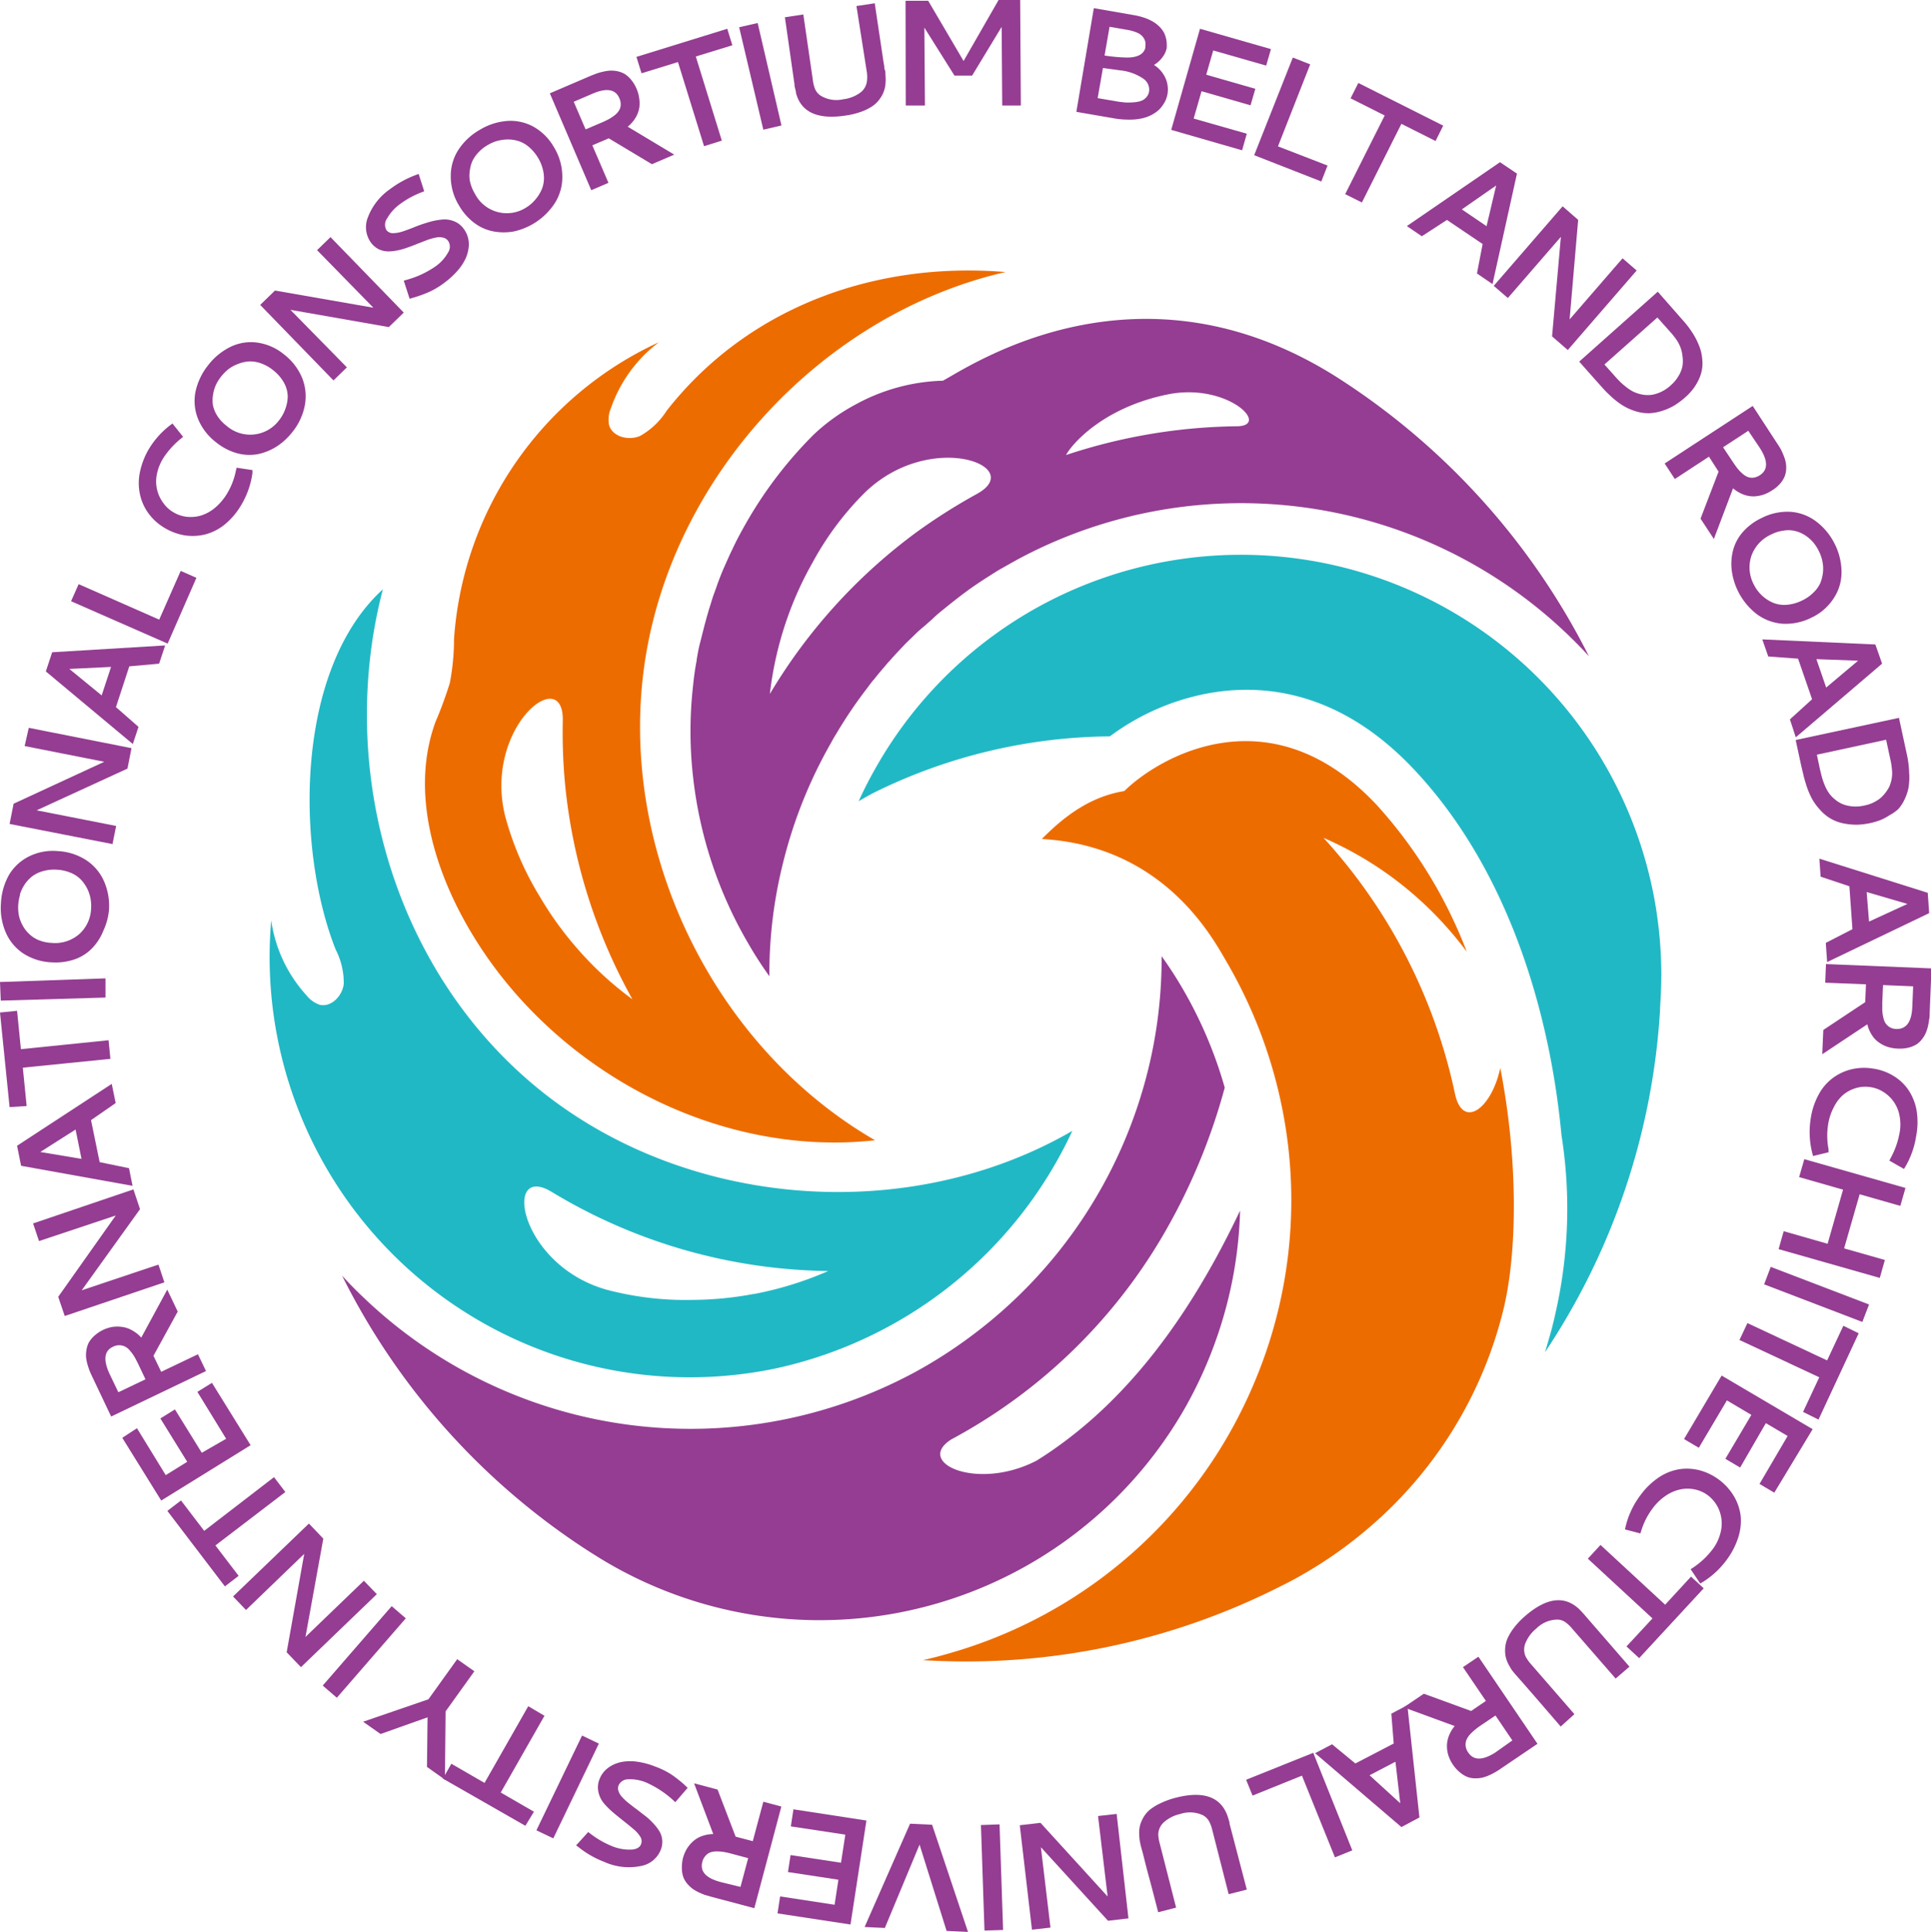
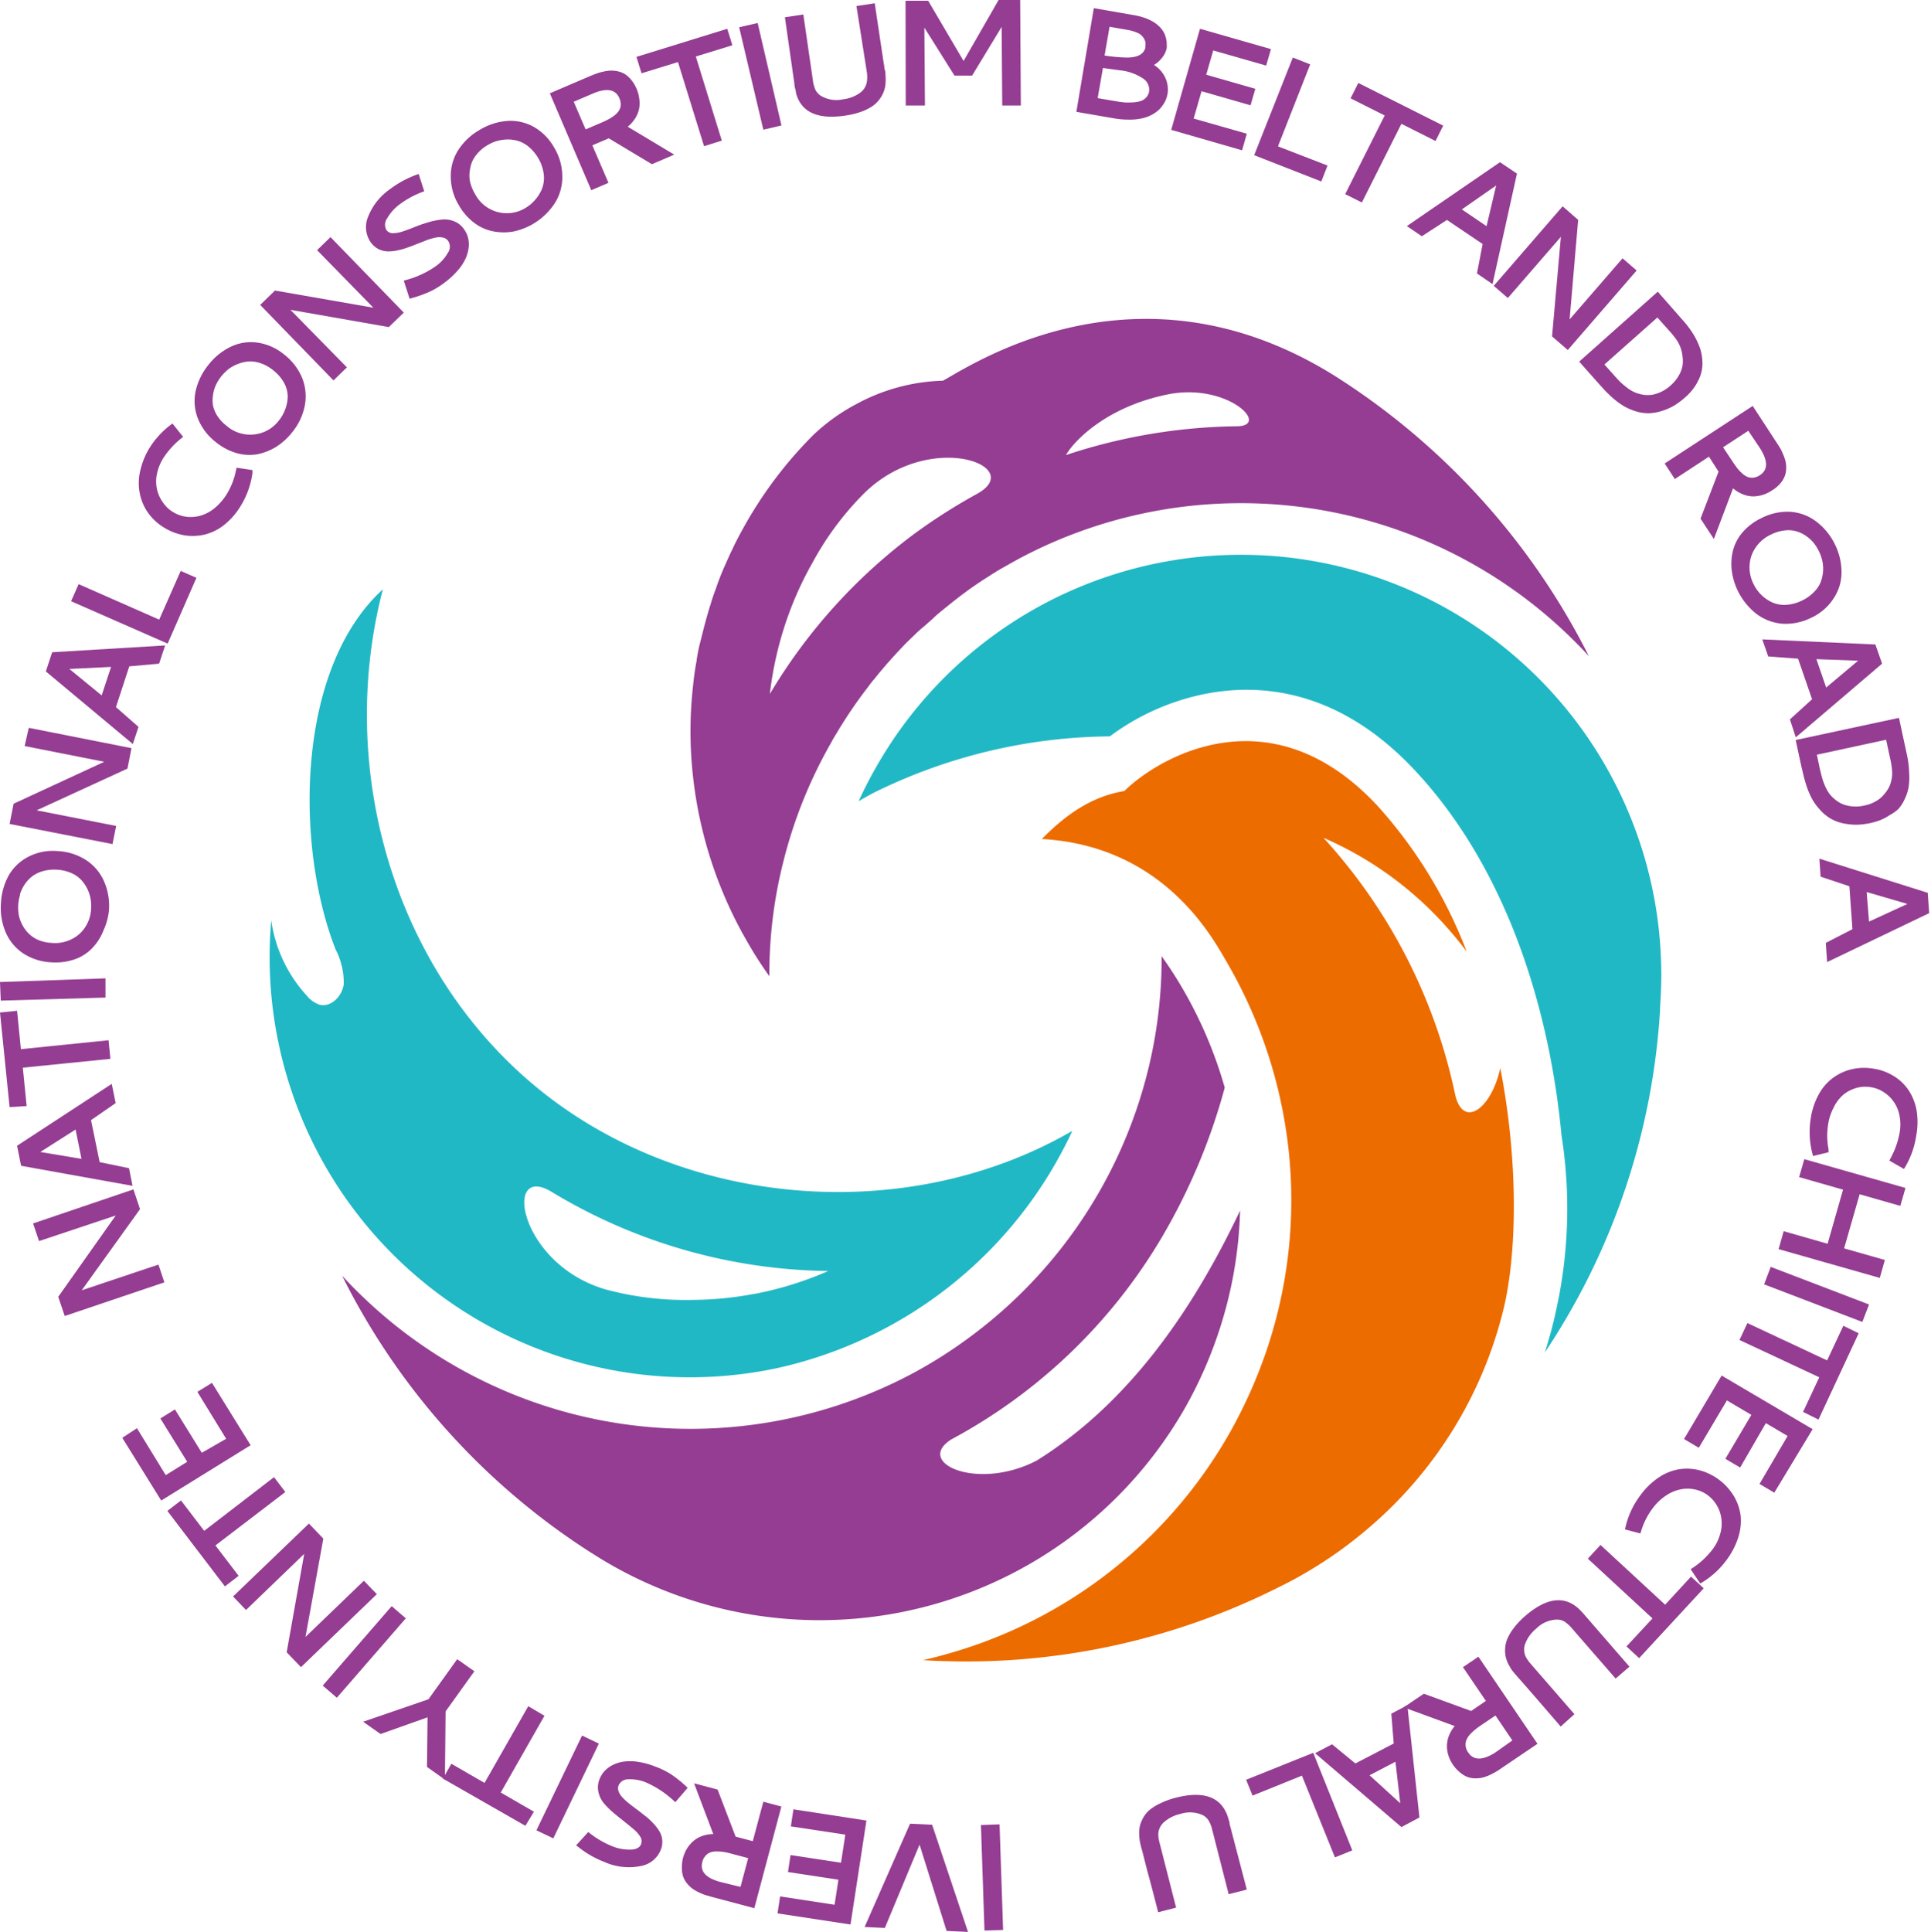
<svg xmlns="http://www.w3.org/2000/svg" viewBox="0 0 201.34 201.41">
  <defs>
    <style>.cls-1{fill:#943d92;}.cls-2{fill:#21b8c5;}.cls-3{fill:#ed6c00;}</style>
  </defs>
  <g id="图层_2" data-name="图层 2">
    <g id="转曲">
      <path class="cls-1" d="M114.05.85l4.13.72a7.12,7.12,0,0,1,1.25.32,4.93,4.93,0,0,1,.92.45,3.68,3.68,0,0,1,.63.53,2.6,2.6,0,0,1,.4.57,2.49,2.49,0,0,1,.2.58,2.15,2.15,0,0,1,.07.53,3.42,3.42,0,0,1,0,.45,2.29,2.29,0,0,1-.47,1,2.86,2.86,0,0,1-.86.77,3.15,3.15,0,0,1,1.18,1.33,2.93,2.93,0,0,1,.23,1.72,3.43,3.43,0,0,1-.14.5,2.64,2.64,0,0,1-.3.57,3,3,0,0,1-.49.59,3.7,3.7,0,0,1-.73.5,3.89,3.89,0,0,1-1,.36,5.7,5.7,0,0,1-1.33.13,8.6,8.6,0,0,1-1.69-.15l-3.82-.66Zm2.8,6.49L115,7.09l-.55,3.14,1.7.29.53.09.6.07a5.34,5.34,0,0,0,.67,0,3.7,3.7,0,0,0,.63-.06,2.09,2.09,0,0,0,.58-.18,1.5,1.5,0,0,0,.41-.35,1.21,1.21,0,0,0,.24-.54,1.39,1.39,0,0,0-.65-1.38A5.21,5.21,0,0,0,116.85,7.34Zm.61-4.24-1.77-.31-.52,3A17.72,17.72,0,0,0,117.5,6q1.64,0,1.92-1c0-.06,0-.11,0-.17a1.48,1.48,0,0,0,0-.47,1.39,1.39,0,0,0-.23-.48,1.46,1.46,0,0,0-.62-.47A4.58,4.58,0,0,0,117.46,3.1Z" />
      <path class="cls-1" d="M122.12,13.54l3-10.54,7.4,2.12-.5,1.72-5.52-1.58-.73,2.53,5.12,1.47-.5,1.72-5.11-1.47-.82,2.85L130,13.94l-.49,1.73Z" />
      <path class="cls-1" d="M134.8,6l1.81.71-3.36,8.55,5.17,2-.65,1.66-7-2.74Z" />
      <path class="cls-1" d="M141.63,8.65l8.85,4.45-.8,1.6-3.56-1.79L142,21.11l-1.74-.87,4.12-8.2-3.56-1.79Z" />
      <path class="cls-1" d="M156.4,16.91l1.77,1.19-2.55,11.52L154,28.51l.59-3.07-3.72-2.51-2.62,1.7-1.56-1.06ZM155,23.58l1-4.24-3.58,2.49Z" />
      <path class="cls-1" d="M162.93,21.51l1.62,1.41-.89,10.38,5.52-6.37,1.47,1.27-7.18,8.29-1.64-1.42.92-10.38-5.53,6.38-1.47-1.27Z" />
      <path class="cls-1" d="M175.44,33.36a10.19,10.19,0,0,1,1.15,1.53,7.76,7.76,0,0,1,.67,1.42,5,5,0,0,1,.24,1.29,3.63,3.63,0,0,1-.09,1.16,4.07,4.07,0,0,1-.38,1,5.14,5.14,0,0,1-.58.9,6.31,6.31,0,0,1-.72.75,8.35,8.35,0,0,1-1.1.83,6,6,0,0,1-1.28.58,5,5,0,0,1-1.42.26,4.51,4.51,0,0,1-1.52-.25A5.62,5.62,0,0,1,168.8,42a8,8,0,0,1-.84-.69c-.29-.27-.53-.5-.7-.69l-.71-.79-1.89-2.13,8.19-7.29Zm-1.3,1.23-1.33-1.49L167.29,38l.94,1.05c.23.27.43.48.59.65a6.92,6.92,0,0,0,.69.61,4.14,4.14,0,0,0,.83.54,3.64,3.64,0,0,0,.93.29,3,3,0,0,0,1.08,0,3.92,3.92,0,0,0,1.89-1,3.84,3.84,0,0,0,.81-1,3,3,0,0,0,.38-1,3.41,3.41,0,0,0,0-1,3.66,3.66,0,0,0-.65-1.75A8.29,8.29,0,0,0,174.14,34.59Z" />
      <path class="cls-1" d="M184.74,51.14a3.75,3.75,0,0,1-.9.44,3.6,3.6,0,0,1-1,.17,3,3,0,0,1-1.07-.2,3.75,3.75,0,0,1-1.07-.64l-2,5.28-1.39-2.12,1.88-4.9-1-1.56-3.56,2.33-1.06-1.62,9.18-6,2.55,3.91c.13.19.24.37.34.54s.19.38.3.64a4.33,4.33,0,0,1,.24.72,2.92,2.92,0,0,1,.06.75,2.32,2.32,0,0,1-.16.79,2.63,2.63,0,0,1-.47.75A3.56,3.56,0,0,1,184.74,51.14Zm-2.45-6.23-2.63,1.72,1,1.5c.17.26.33.48.47.67a4.3,4.3,0,0,0,.51.54,1.89,1.89,0,0,0,.57.38,1.33,1.33,0,0,0,.61.08,1.59,1.59,0,0,0,.68-.26c.86-.56.85-1.5,0-2.83Z" />
      <path class="cls-1" d="M191.29,56.69a6.54,6.54,0,0,1,.72,3,4.87,4.87,0,0,1-.82,2.69,5.52,5.52,0,0,1-2.29,2,6,6,0,0,1-3,.65,5.17,5.17,0,0,1-2.72-1,6.85,6.85,0,0,1-2.61-4.52,5.64,5.64,0,0,1,.12-2.09,4.7,4.7,0,0,1,1-1.92,6,6,0,0,1,2-1.5,5.87,5.87,0,0,1,3-.64,5,5,0,0,1,2.67,1A6.55,6.55,0,0,1,191.29,56.69ZM190,58.44a4.42,4.42,0,0,0-.36-1,4.58,4.58,0,0,0-.59-.91,4.13,4.13,0,0,0-.83-.72,3.37,3.37,0,0,0-1-.44,2.92,2.92,0,0,0-1.19-.06,4,4,0,0,0-1.33.4,3.89,3.89,0,0,0-2.09,2.25,3.81,3.81,0,0,0,.24,2.95,4,4,0,0,0,1.91,1.88,3.1,3.1,0,0,0,1.46.27,4.42,4.42,0,0,0,1.69-.46,4.23,4.23,0,0,0,1.19-.84,3.18,3.18,0,0,0,.71-1,4.17,4.17,0,0,0,.27-1.12A3.85,3.85,0,0,0,190,58.44Z" />
      <path class="cls-1" d="M195.54,67.19l.7,2-9,7.68L186.63,75l2.31-2.1-1.46-4.23-3.11-.23-.62-1.78Zm-5.13,4.49,3.33-2.8-4.35-.16Z" />
      <path class="cls-1" d="M198.82,78.64a10.29,10.29,0,0,1,.24,1.9A6.81,6.81,0,0,1,199,82.1a5,5,0,0,1-.42,1.25,4,4,0,0,1-.65,1A4.5,4.5,0,0,1,197,85a5.36,5.36,0,0,1-.94.5,7.9,7.9,0,0,1-1,.3,8.19,8.19,0,0,1-1.36.18,6.8,6.8,0,0,1-1.4-.12,4.49,4.49,0,0,1-1.36-.48,4.56,4.56,0,0,1-1.21-1,5.65,5.65,0,0,1-1-1.51,8.4,8.4,0,0,1-.39-1c-.12-.38-.21-.69-.27-.94s-.14-.6-.24-1l-.6-2.78L198,74.84Zm-1.74.43-.42-1.95-7.22,1.56.29,1.38c.08.35.15.63.21.86a6.71,6.71,0,0,0,.29.87,4.47,4.47,0,0,0,.46.88,3.35,3.35,0,0,0,.67.7,3,3,0,0,0,.94.53,3.91,3.91,0,0,0,2.13.07,3.62,3.62,0,0,0,1.18-.45,2.88,2.88,0,0,0,.83-.69A3.94,3.94,0,0,0,197,82a3.83,3.83,0,0,0,.26-.93,3.55,3.55,0,0,0,0-.92A7.39,7.39,0,0,0,197.08,79.07Z" />
      <path class="cls-1" d="M201,93.08l.15,2.12-10.64,5.1-.14-2,2.78-1.43-.32-4.47-3-1-.13-1.88Zm-6.12,3,4-1.84L194.63,93Z" />
-       <path class="cls-1" d="M197.85,109.32a3.94,3.94,0,0,1-1-.17,3.27,3.27,0,0,1-.9-.44,2.7,2.7,0,0,1-.76-.78,3.57,3.57,0,0,1-.49-1.14L190,109.91l.11-2.53,4.37-2.9.08-1.86-4.25-.17.08-1.94,11,.45-.19,4.66c0,.23,0,.45-.05.64a6.88,6.88,0,0,1-.12.7,4.07,4.07,0,0,1-.23.72,3,3,0,0,1-.39.65,2.33,2.33,0,0,1-.58.55,3,3,0,0,1-.82.34A3.89,3.89,0,0,1,197.85,109.32Zm1.63-6.49-3.14-.13-.08,1.79c0,.31,0,.58,0,.82a3.87,3.87,0,0,0,.1.73,1.78,1.78,0,0,0,.24.64,1.52,1.52,0,0,0,.45.42,1.55,1.55,0,0,0,.71.18c1,0,1.56-.72,1.63-2.3Z" />
      <path class="cls-1" d="M199.79,118.46a9,9,0,0,1-1.11,3.15l-.16.26L197,121l.14-.28a8.63,8.63,0,0,0,.92-2.59,4.71,4.71,0,0,0,0-1.8,3.7,3.7,0,0,0-1.67-2.48,3.36,3.36,0,0,0-1.36-.51,3.41,3.41,0,0,0-1.49.09,3.76,3.76,0,0,0-1.33.69,4.08,4.08,0,0,0-1,1.31,5.55,5.55,0,0,0-.6,1.83,7.42,7.42,0,0,0,.05,2.57l0,.3-1.62.39-.08-.31a8.89,8.89,0,0,1-.16-3.6,7.49,7.49,0,0,1,.84-2.52,5.21,5.21,0,0,1,1.5-1.73,5.42,5.42,0,0,1,1.95-.89,5.74,5.74,0,0,1,2.23-.06,5.56,5.56,0,0,1,2.11.76,5,5,0,0,1,1.56,1.47,5.62,5.62,0,0,1,.85,2.14A7.7,7.7,0,0,1,199.79,118.46Z" />
      <path class="cls-1" d="M196.53,131.36l-.53,1.87-10.55-3,.53-1.87,4.58,1.31,1.61-5.64-4.58-1.31.54-1.87,10.55,3-.54,1.87-4.24-1.21-1.62,5.64Z" />
      <path class="cls-1" d="M194.88,136l-.7,1.82-10.24-3.92.69-1.82Z" />
      <path class="cls-1" d="M193.8,139l-4.19,9L188,147.2l1.69-3.61-8.32-3.89.83-1.76,8.31,3.89,1.69-3.61Z" />
      <path class="cls-1" d="M179.51,143.41,189,149,185,155.62l-1.54-.91,2.93-5-2.27-1.34L181.44,153l-1.54-.91,2.71-4.58L180.06,146l-2.93,4.94-1.54-.91Z" />
      <path class="cls-1" d="M180,162.67a8.91,8.91,0,0,1-2.45,2.26l-.27.16-1-1.49.26-.17a8.39,8.39,0,0,0,2-1.87,4.61,4.61,0,0,0,.81-1.61,3.78,3.78,0,0,0,.14-1.58,3.65,3.65,0,0,0-1.42-2.48,3.42,3.42,0,0,0-1.36-.61,3.66,3.66,0,0,0-1.51,0,4.27,4.27,0,0,0-1.52.66,5.55,5.55,0,0,0-1.39,1.35,7.49,7.49,0,0,0-1.16,2.29l-.09.29-1.61-.42.07-.3a8.81,8.81,0,0,1,1.54-3.26A7.73,7.73,0,0,1,173,154a5.39,5.39,0,0,1,2.13-.83,5.34,5.34,0,0,1,2.14.13A6,6,0,0,1,180.8,156a5.32,5.32,0,0,1,.69,2,5.59,5.59,0,0,1-.25,2.29A8,8,0,0,1,180,162.67Z" />
      <path class="cls-1" d="M177.64,165.59l-6.73,7.28-1.32-1.22,2.71-2.92-6.74-6.23,1.32-1.43,6.74,6.23,2.7-2.93Z" />
      <path class="cls-1" d="M159,168.5q3.3-2.87,5.59-.8c.16.15.35.35.58.61l.06.07,4.67,5.38L168.46,175l-4.57-5.25a3.54,3.54,0,0,0-.72-.66,1.48,1.48,0,0,0-.8-.24,3.17,3.17,0,0,0-2.19.94,3.76,3.76,0,0,0-1.11,1.48,1.75,1.75,0,0,0,0,1.42,3.69,3.69,0,0,0,.53.77l4.56,5.25L162.73,180l-2.59-3-1.29-1.48-.46-.52-.28-.32c-.16-.18-.3-.35-.42-.5s-.24-.37-.39-.64a3.35,3.35,0,0,1-.3-.79,3.13,3.13,0,0,1-.06-.9,3,3,0,0,1,.23-1,5.39,5.39,0,0,1,.67-1.12A7.93,7.93,0,0,1,159,168.5Z" />
      <path class="cls-1" d="M151.51,184a3.83,3.83,0,0,1-.46-.9,3.21,3.21,0,0,1-.18-1,2.94,2.94,0,0,1,.18-1.07,3.54,3.54,0,0,1,.63-1.08L146.36,178l2.1-1.42,4.93,1.8,1.54-1.05-2.39-3.52,1.61-1.09,6.16,9.08-3.87,2.62a5.84,5.84,0,0,1-.54.34,6.06,6.06,0,0,1-.63.32,4.44,4.44,0,0,1-.72.25,3.42,3.42,0,0,1-.75.07,2.3,2.3,0,0,1-.79-.14,2.85,2.85,0,0,1-.76-.46A3.77,3.77,0,0,1,151.51,184Zm6.18-2.55-1.76-2.6-1.48,1a7.09,7.09,0,0,0-.66.49,5.12,5.12,0,0,0-.54.51,2.05,2.05,0,0,0-.36.57,1.4,1.4,0,0,0-.07.62,1.46,1.46,0,0,0,.27.67c.57.85,1.51.83,2.82,0Z" />
      <path class="cls-1" d="M148,189.48l-1.88,1-9-7.7,1.77-.93,2.43,2,4-2.08-.25-3.11,1.67-.88Zm-5.2-4.4L146,188l-.5-4.33Z" />
      <path class="cls-1" d="M141,192.91l-1.81.73-3.44-8.52-5.15,2.08-.67-1.65,7-2.81Z" />
      <path class="cls-1" d="M122.6,187.42c2.82-.72,4.61-.12,5.35,1.79.08.21.16.48.25.81l0,.1L130,197l-1.89.48-1.72-6.74a3.61,3.61,0,0,0-.35-.91,1.63,1.63,0,0,0-.61-.58,3.19,3.19,0,0,0-2.38-.13,3.76,3.76,0,0,0-1.65.82,1.76,1.76,0,0,0-.63,1.28,3.67,3.67,0,0,0,.14.92l1.72,6.74-1.87.48c-.4-1.56-.73-2.83-1-3.82s-.42-1.62-.49-1.9l-.17-.66-.12-.42c-.06-.24-.1-.45-.14-.64a6.3,6.3,0,0,1-.06-.74,3.16,3.16,0,0,1,.08-.84,3.64,3.64,0,0,1,.34-.83,3.09,3.09,0,0,1,.67-.82A5.47,5.47,0,0,1,121,188,8.36,8.36,0,0,1,122.6,187.42Z" />
-       <path class="cls-1" d="M117.66,200l-2.13.25-7-7.67,1,8.38-1.93.22-1.27-10.89,2.16-.25,7,7.68-1-8.39,1.94-.22Z" />
+       <path class="cls-1" d="M117.66,200Z" />
      <path class="cls-1" d="M104.59,201.21l-1.94.06-.37-11,1.94-.07Z" />
      <path class="cls-1" d="M100.93,201.41l-2.23-.1-2.82-9L92.26,201l-2.11-.1,4.74-10.77,2.3.11Z" />
      <path class="cls-1" d="M90.34,189.8l-1.66,10.84-7.61-1.16.27-1.77,5.68.87.4-2.61-5.26-.8.27-1.77,5.26.8.45-2.93-5.68-.86.27-1.78Z" />
      <path class="cls-1" d="M71.21,193.72a3.86,3.86,0,0,1,.38-.93,3.54,3.54,0,0,1,.63-.78,2.76,2.76,0,0,1,.92-.57,3.64,3.64,0,0,1,1.23-.23l-2-5.29,2.45.65,1.88,4.91,1.79.47,1.1-4.11,1.88.5-2.82,10.6-4.51-1.2-.62-.18a5.74,5.74,0,0,1-.65-.27,4.09,4.09,0,0,1-.66-.38,3.29,3.29,0,0,1-.55-.52,2.42,2.42,0,0,1-.41-.69,2.73,2.73,0,0,1-.15-.88A4,4,0,0,1,71.21,193.72Zm6,3,.8-3-1.73-.46c-.29-.08-.56-.14-.79-.18a4.56,4.56,0,0,0-.75-.06,1.93,1.93,0,0,0-.67.1,1.17,1.17,0,0,0-.5.35,1.41,1.41,0,0,0-.34.64c-.26,1,.37,1.69,1.9,2.1Z" />
      <path class="cls-1" d="M63,194.11a10.07,10.07,0,0,1-2.66-1.52l-.27-.2L61.33,191l.25.19a9.74,9.74,0,0,0,2.23,1.28,4.78,4.78,0,0,0,1.94.36c.59,0,1-.24,1.1-.6a.83.83,0,0,0-.09-.74,3.13,3.13,0,0,0-.7-.79c-.3-.26-.65-.54-1-.82s-.76-.6-1.13-.92a8.31,8.31,0,0,1-1-1,2.75,2.75,0,0,1-.54-1.16,2.28,2.28,0,0,1,.12-1.31,2.62,2.62,0,0,1,.48-.8,3,3,0,0,1,.82-.64,3.73,3.73,0,0,1,1.14-.38,5.07,5.07,0,0,1,1.5,0,8.09,8.09,0,0,1,1.86.5A8.43,8.43,0,0,1,70,185a12.52,12.52,0,0,1,1.48,1.18l.22.21-1.29,1.5-.23-.22a10.39,10.39,0,0,0-2.75-1.81,4.31,4.31,0,0,0-1.93-.36,1.08,1.08,0,0,0-1,.63.86.86,0,0,0,0,.63,1.67,1.67,0,0,0,.4.63,5.39,5.39,0,0,0,.69.63c.26.21.55.43.85.65l.89.69a6.54,6.54,0,0,1,.81.76,5,5,0,0,1,.62.81,2.19,2.19,0,0,1,.13,1.94,2.75,2.75,0,0,1-2.12,1.68A6.22,6.22,0,0,1,63,194.11Z" />
      <path class="cls-1" d="M57.69,191.66l-1.76-.84,4.76-9.88,1.75.84Z" />
      <path class="cls-1" d="M54.78,190.35l-8.6-4.92.88-1.55,3.46,2,4.56-8,1.69,1-4.56,8,3.46,2Z" />
      <path class="cls-1" d="M46.39,185.54l-1.87-1.33.06-5.17-4.9,1.74-1.82-1.28,6.81-2.34,3-4.18,1.79,1.26-3,4.18Z" />
      <path class="cls-1" d="M35.12,177l-1.47-1.27,7.19-8.28,1.47,1.27Z" />
      <path class="cls-1" d="M31.38,173.81l-1.49-1.55L31.72,162l-6.07,5.85-1.35-1.41,7.91-7.6,1.5,1.57-1.86,10.25,6.09-5.86,1.35,1.4Z" />
      <path class="cls-1" d="M23.45,165.39l-6-7.87,1.42-1.09,2.42,3.17L28.57,154l1.18,1.55-7.29,5.57,2.42,3.17Z" />
      <path class="cls-1" d="M26.13,150.67l-9.32,5.77-4.06-6.54,1.53-1,3,4.89,2.24-1.39-2.8-4.52,1.52-.94,2.8,4.52L23.58,150l-3-4.89,1.52-.94Z" />
-       <path class="cls-1" d="M10.73,138.66a3.61,3.61,0,0,1,1-.32,3.33,3.33,0,0,1,1,0,2.75,2.75,0,0,1,1,.33,3.7,3.7,0,0,1,1,.78l2.71-5,1.09,2.29L16,141.35l.81,1.67,3.83-1.83.84,1.75-9.89,4.74-2-4.21c-.1-.21-.19-.41-.26-.59s-.14-.4-.22-.67a4.64,4.64,0,0,1-.14-.75,3.3,3.3,0,0,1,.05-.75,2.35,2.35,0,0,1,.25-.76,2.89,2.89,0,0,1,.57-.69A3.92,3.92,0,0,1,10.73,138.66Zm1.61,6.49,2.83-1.35-.77-1.62c-.14-.28-.26-.52-.38-.72a4.07,4.07,0,0,0-.44-.61,1.67,1.67,0,0,0-.5-.44,1.34,1.34,0,0,0-.6-.16,1.44,1.44,0,0,0-.71.16c-.93.44-1,1.38-.36,2.8Z" />
      <path class="cls-1" d="M6.75,137.2l-.68-2,6-8.48-8,2.67-.62-1.84L13.91,124l.69,2.06-6.08,8.46,8-2.68.62,1.85Z" />
      <path class="cls-1" d="M2.2,121.54l-.42-2.09L11.65,113l.41,2-2.57,1.78.9,4.38,3.06.63.37,1.84Zm5.68-3.78L4.2,120.1l4.3.72Z" />
      <path class="cls-1" d="M1,115.42l-1-9.86,1.78-.18.4,4,9.14-.93.19,1.94-9.13.92.4,4Z" />
      <path class="cls-1" d="M.08,104.32,0,102.38,11,102,11,104Z" />
      <path class="cls-1" d="M.1,94.17a6.6,6.6,0,0,1,.83-2.94A5,5,0,0,1,3,89.3a5.55,5.55,0,0,1,3-.57,6,6,0,0,1,2.93.91,5.06,5.06,0,0,1,1.89,2.18,6.35,6.35,0,0,1,.54,3.09A6.5,6.5,0,0,1,10.79,97,5.64,5.64,0,0,1,9.66,98.8,4.65,4.65,0,0,1,7.83,100a6.12,6.12,0,0,1-2.46.33,5.9,5.9,0,0,1-2.93-.92A5,5,0,0,1,.6,97.21,6.42,6.42,0,0,1,.1,94.17Zm2-.9a4.9,4.9,0,0,0-.2,1.08,4.41,4.41,0,0,0,.07,1.09,3.64,3.64,0,0,0,.37,1,3.38,3.38,0,0,0,.66.89A3.18,3.18,0,0,0,4,98a4.05,4.05,0,0,0,1.35.3,3.85,3.85,0,0,0,2.93-.93A3.77,3.77,0,0,0,9.5,94.68a4.06,4.06,0,0,0-.14-1.34,3.88,3.88,0,0,0-.59-1.23,3.09,3.09,0,0,0-1.14-1,4.31,4.31,0,0,0-1.7-.44,4.26,4.26,0,0,0-1.45.15,3.34,3.34,0,0,0-1.12.54,3.77,3.77,0,0,0-.79.85A4.13,4.13,0,0,0,2.07,93.27Z" />
      <path class="cls-1" d="M1,85.9l.42-2.11,9.45-4.37L2.57,77.78,3,75.88,13.71,78l-.42,2.13L3.82,84.48l8.29,1.63L11.73,88Z" />
      <path class="cls-1" d="M4.78,70l.66-2,11.78-.71-.63,1.9-3.11.28-1.39,4.25,2.35,2.06-.59,1.79Zm6.8-.47-4.35.21,3.37,2.76Z" />
      <path class="cls-1" d="M7.41,62.68,8.2,60.9l8.4,3.7,2.24-5.08,1.64.72-3,6.86Z" />
      <path class="cls-1" d="M15.51,46.83a9,9,0,0,1,2.22-2.49l.25-.19,1.11,1.39-.24.2A8.72,8.72,0,0,0,17,47.8a5,5,0,0,0-.65,1.68A3.73,3.73,0,0,0,17,52.4a3.37,3.37,0,0,0,1.07,1,3.48,3.48,0,0,0,1.41.48,3.84,3.84,0,0,0,1.5-.14,4.23,4.23,0,0,0,1.45-.81,5.87,5.87,0,0,0,1.25-1.48,7.39,7.39,0,0,0,.92-2.4l.07-.29,1.65.25,0,.31a8.79,8.79,0,0,1-1.21,3.4,7.45,7.45,0,0,1-1.73,2,5.35,5.35,0,0,1-2,1,5.49,5.49,0,0,1-2.14.09,6,6,0,0,1-2.09-.78,5.65,5.65,0,0,1-1.67-1.51,5.24,5.24,0,0,1-.89-2,5.58,5.58,0,0,1,0-2.3A7.93,7.93,0,0,1,15.51,46.83Z" />
      <path class="cls-1" d="M21.7,38.08a6.56,6.56,0,0,1,2.36-1.93,4.85,4.85,0,0,1,2.78-.43,5.58,5.58,0,0,1,2.75,1.21,6,6,0,0,1,1.89,2.42,5.11,5.11,0,0,1,.31,2.87,6.29,6.29,0,0,1-1.32,2.84,6.62,6.62,0,0,1-1.61,1.48,5.86,5.86,0,0,1-1.94.8,4.86,4.86,0,0,1-2.17-.08,6.07,6.07,0,0,1-2.21-1.14,5.9,5.9,0,0,1-1.88-2.42,5,5,0,0,1-.28-2.84A6.64,6.64,0,0,1,21.7,38.08Zm2.14.39a4.8,4.8,0,0,0-.78.78,4.47,4.47,0,0,0-.57.93,3.7,3.7,0,0,0-.28,1,3.45,3.45,0,0,0,0,1.11,3.35,3.35,0,0,0,.47,1.1,4.08,4.08,0,0,0,.94,1,3.76,3.76,0,0,0,5.49-.59,4.18,4.18,0,0,0,.65-1.19A4,4,0,0,0,30,41.34a3.06,3.06,0,0,0-.39-1.44,4.41,4.41,0,0,0-1.15-1.32,4.18,4.18,0,0,0-1.28-.71A3.21,3.21,0,0,0,26,37.68a3.62,3.62,0,0,0-1.12.24A4,4,0,0,0,23.84,38.47Z" />
      <path class="cls-1" d="M27.13,31.79l1.54-1.5,10.26,1.79-5.87-6,1.4-1.36,7.64,7.87-1.56,1.51-10.26-1.8,5.89,6-1.4,1.36Z" />
      <path class="cls-1" d="M40.65,19.73a10.66,10.66,0,0,1,2.69-1.48l.31-.12.58,1.81-.28.11a9.4,9.4,0,0,0-2.26,1.24,4.71,4.71,0,0,0-1.32,1.47A1.13,1.13,0,0,0,40.3,24a.84.84,0,0,0,.69.31,3.44,3.44,0,0,0,1-.18c.38-.13.8-.28,1.24-.46s.9-.34,1.38-.48A7.1,7.1,0,0,1,46,22.9a2.61,2.61,0,0,1,1.27.14,2.21,2.21,0,0,1,1.06.79,2.68,2.68,0,0,1,.43.82,2.81,2.81,0,0,1,.12,1,4,4,0,0,1-.28,1.18,5.08,5.08,0,0,1-.79,1.27,8.52,8.52,0,0,1-1.4,1.32,8.34,8.34,0,0,1-1.63,1,13.1,13.1,0,0,1-1.78.64l-.29.09-.61-1.89.31-.09a9.77,9.77,0,0,0,3-1.4,4.31,4.31,0,0,0,1.31-1.45,1.08,1.08,0,0,0,0-1.21.86.86,0,0,0-.54-.34,1.75,1.75,0,0,0-.75,0,6.43,6.43,0,0,0-.89.25l-1,.39c-.35.14-.7.28-1.06.4a7,7,0,0,1-1.06.3,4.63,4.63,0,0,1-1,.1,2.41,2.41,0,0,1-.94-.23,2.38,2.38,0,0,1-.79-.67,2.75,2.75,0,0,1-.32-2.68A6.28,6.28,0,0,1,40.65,19.73Z" />
      <path class="cls-1" d="M50,13.55a6.43,6.43,0,0,1,2.9-.94,4.94,4.94,0,0,1,2.74.61,5.63,5.63,0,0,1,2.12,2.13,5.88,5.88,0,0,1,.87,3,5.06,5.06,0,0,1-.75,2.78,6.85,6.85,0,0,1-4.31,3,5.88,5.88,0,0,1-2.09,0,4.78,4.78,0,0,1-2-.87,6,6,0,0,1-1.64-1.87A5.76,5.76,0,0,1,47,18.39a5,5,0,0,1,.77-2.73A6.46,6.46,0,0,1,50,13.55Zm1.84,1.14a4.3,4.3,0,0,0-1,.44,3.94,3.94,0,0,0-.86.66,3.77,3.77,0,0,0-.66.87A3.27,3.27,0,0,0,49,17.71a3.19,3.19,0,0,0,0,1.19,4.33,4.33,0,0,0,.51,1.29,3.74,3.74,0,0,0,5.33,1.46,3.91,3.91,0,0,0,1-.87,4,4,0,0,0,.7-1.17,3.24,3.24,0,0,0,.15-1.48,4.29,4.29,0,0,0-.58-1.66,4.51,4.51,0,0,0-.93-1.12,3.17,3.17,0,0,0-1.08-.63A3.58,3.58,0,0,0,53,14.54,4.15,4.15,0,0,0,51.86,14.69Z" />
      <path class="cls-1" d="M66.38,9.27a3.62,3.62,0,0,1,.27,1,3.35,3.35,0,0,1,0,1,3,3,0,0,1-.38,1,3.58,3.58,0,0,1-.82.94l4.85,2.91-2.33,1-4.5-2.7-1.71.73,1.68,3.91-1.79.77L57.33,9.73l4.29-1.84.59-.23a7.09,7.09,0,0,1,.69-.19,4.39,4.39,0,0,1,.75-.11,3.38,3.38,0,0,1,.75.07,2.72,2.72,0,0,1,.75.29,3,3,0,0,1,.66.6A3.8,3.8,0,0,1,66.38,9.27Zm-6.56,1.34,1.24,2.88,1.64-.7c.29-.12.53-.24.74-.35a4.5,4.5,0,0,0,.63-.41,1.89,1.89,0,0,0,.46-.49,1.21,1.21,0,0,0,.19-.59,1.58,1.58,0,0,0-.14-.71c-.4-.94-1.33-1.1-2.78-.48Z" />
      <path class="cls-1" d="M66.36,5.93,75.83,3l.53,1.72L72.55,5.89l2.71,8.77-1.85.58L70.69,6.47l-3.8,1.17Z" />
      <path class="cls-1" d="M77.07,2.84,79,2.4l2.48,10.68-1.89.44Z" />
      <path class="cls-1" d="M88.14,12.05Q83.82,12.7,83,9.72c0-.21-.11-.49-.16-.82V8.8l-1-7,1.92-.29,1,6.88a3.52,3.52,0,0,0,.25.95,1.63,1.63,0,0,0,.55.63,3.17,3.17,0,0,0,2.35.38,3.73,3.73,0,0,0,1.73-.65,1.73,1.73,0,0,0,.75-1.21,3.43,3.43,0,0,0,0-.93L89.3.63,91.21.34c.23,1.59.43,2.89.58,3.9s.25,1.66.29,1.94.08.51.11.68,0,.32.07.43.06.46.07.65a3.83,3.83,0,0,1,0,.75,2.91,2.91,0,0,1-.17.82,3.06,3.06,0,0,1-.42.79,3,3,0,0,1-.75.75,5.29,5.29,0,0,1-1.17.59A8.16,8.16,0,0,1,88.14,12.05Z" />
      <path class="cls-1" d="M94.42.08l2.36,0,3.69,6.28L104.12,0h2.25l.07,11H104.5l-.06-8.2-3.08,5.08H99.52l-3.14-5L96.44,11h-2Z" />
      <path class="cls-1" d="M127.7,113.39a63.22,63.22,0,0,1-6.65,15.76A56.5,56.5,0,0,1,99.2,150.06c-3.89,2.45,2.71,5.42,8.88,2.22.82-.51,1.63-1.05,2.42-1.63,7-5.06,13.34-12.9,18.8-24.44a43.73,43.73,0,0,1-2.47,13.36,44.26,44.26,0,0,1-3.23,7.14,43.86,43.86,0,0,1-61.12,15.7l-.7-.44-.18-.11A72.79,72.79,0,0,1,35.67,133c.7.76,1.42,1.5,2.17,2.21a49.29,49.29,0,0,0,57.27,8,48.33,48.33,0,0,0,5.94-3.76,49.25,49.25,0,0,0,18.64-27.84,48.65,48.65,0,0,0,1.43-11.92c.76,1.06,1.47,2.15,2.13,3.28A44.8,44.8,0,0,1,127.7,113.39Z" />
      <path class="cls-1" d="M139.26,39.24c-20.47-12.86-37.77-1.29-40.94.45a20,20,0,0,0-9,2.42,20.24,20.24,0,0,0-4.46,3.18,43.26,43.26,0,0,0-7.15,9.39c-.48.85-.94,1.7-1.35,2.59,0,0,0,0,0,0-.29.58-.54,1.17-.81,1.77s-.51,1.22-.74,1.84c-.1.31-.21.61-.33.93s-.27.78-.38,1.17c-.21.63-.38,1.25-.55,1.87S73.18,66.31,73,67s-.26,1.18-.36,1.78c0,.19-.07.37-.09.56-.12.7-.21,1.39-.28,2.1a42.3,42.3,0,0,0,0,9.61A44,44,0,0,0,78.1,98.5c.65,1.13,1.37,2.23,2.12,3.28a47.56,47.56,0,0,1,1.45-11.92,48.57,48.57,0,0,1,5-12.45q.25-.48.54-.93c.15-.25.29-.5.44-.73a46.88,46.88,0,0,1,2.76-4c.19-.26.37-.5.56-.74a.67.67,0,0,1,.14-.15c.21-.28.43-.54.65-.81.06-.07.12-.13.18-.21l.69-.81.13-.13c.26-.31.54-.6.81-.9l.89-.94.94-.91c.3-.3.62-.58,1-.89l.8-.71a14.92,14.92,0,0,1,1.15-1c.66-.54,1.34-1.08,2-1.58l.66-.49,0,0c.72-.51,1.45-1,2.19-1.46.25-.17.5-.31.75-.48.76-.44,1.53-.87,2.29-1.29a49.2,49.2,0,0,1,57.27,7.95c.74.72,1.47,1.45,2.16,2.21A74,74,0,0,0,139.26,39.24ZM101.85,51.5a60.17,60.17,0,0,0-6.31,4A57.35,57.35,0,0,0,80.27,72.35a36.4,36.4,0,0,1,1.81-7.88,35.29,35.29,0,0,1,2.65-5.83,31.2,31.2,0,0,1,5.45-7.29C97,44.75,107.11,48.62,101.85,51.5Zm27.08-7.06a58.56,58.56,0,0,0-17.78,3c.6-1.13,3.86-4.95,10.6-6.32C128,39.85,132.57,44.45,128.93,44.44Z" />
      <path class="cls-2" d="M172.46,93.51a44.61,44.61,0,0,1,.76,7.8v.11a1,1,0,0,1,0,.24c0,1.15-.06,2.3-.13,3.46l0,.17a72,72,0,0,1-12,35.69c.13-.42.25-.83.37-1.25s.22-.77.33-1.17c.06-.22.11-.45.17-.68s.16-.65.23-1a48.94,48.94,0,0,0,.62-18.54c-1.18-12.62-5.46-27.51-15.26-38-8.22-8.82-16.75-9.15-22.45-7.88a24.74,24.74,0,0,0-9.38,4.31,56.5,56.5,0,0,0-24.6,5.87c-.53.28-1.07.58-1.59.89.54-1.19,1.13-2.34,1.78-3.48A43.74,43.74,0,0,1,108.76,63a43.83,43.83,0,0,1,63.7,30.52Z" />
      <path class="cls-3" d="M156.43,111.34c1.95,10,1.72,19.57.31,25.26a43.51,43.51,0,0,1-14,22.67,44.33,44.33,0,0,1-6.84,4.84c-.34.2-.68.39-1,.56s-.88.47-1.32.68a72.53,72.53,0,0,1-37.34,7.73c.95-.22,1.89-.46,2.84-.74a49.08,49.08,0,0,0,29.16-23,50.81,50.81,0,0,0,3.63-8,48.81,48.81,0,0,0,2.47-21.62,49.55,49.55,0,0,0-6.5-19.54c-1.48-2.54-6.58-12-19.21-12.71,2.59-2.63,5.26-4.45,8.6-5C120.75,79,132.45,72,143.62,84a48.39,48.39,0,0,1,9.31,15.21,39.14,39.14,0,0,0-3.08-3.63A37.27,37.27,0,0,0,145,91.35a36.75,36.75,0,0,0-7-4A57,57,0,0,1,151.7,114C152.5,117.8,155.52,115.62,156.43,111.34Z" />
      <path class="cls-2" d="M111.81,117.9c-17,9.85-40,8.14-55.34-4.12S35,80.3,39.92,61.44C30.78,69.77,30.79,88.35,35,99a7.55,7.55,0,0,1,.84,3.6c-.15,1.23-1.3,2.44-2.51,2.15a3,3,0,0,1-1.39-1,14.62,14.62,0,0,1-3.66-7.8,43.81,43.81,0,0,0,52.77,46.68A44.53,44.53,0,0,0,111.81,117.9Zm-33.21,17a35.27,35.27,0,0,1-6.38.62,32.08,32.08,0,0,1-9-1.07c-9.12-2.59-10.83-13.3-5.7-10.19a57,57,0,0,0,28.84,8.25A36,36,0,0,1,78.6,134.91Z" />
-       <path class="cls-3" d="M97.92,28.3c-11,.74-21.34,5.5-28.41,14.52a7.82,7.82,0,0,1-2.79,2.64c-1.19.5-2.89.08-3.22-1.17a3.08,3.08,0,0,1,.2-1.74,14.62,14.62,0,0,1,5-6.87A36.84,36.84,0,0,0,47.34,66.61a24.39,24.39,0,0,1-.44,4.6,41.53,41.53,0,0,1-1.5,4.07c-2.42,6.64-.52,14.15,2.84,20.37,8.2,15.21,25.81,25.13,43,23.23-17-9.83-26.91-30.51-24-49.89s18.5-36.23,37.6-40.63A47.05,47.05,0,0,0,97.92,28.3ZM60,98.67a35.17,35.17,0,0,1-3.72-5.2,31.87,31.87,0,0,1-3.6-8.35c-2.31-9.21,6.1-16,6-10A56.73,56.73,0,0,0,59,82.55a57.45,57.45,0,0,0,6.94,21.63A35,35,0,0,1,60,98.67Z" />
    </g>
  </g>
</svg>